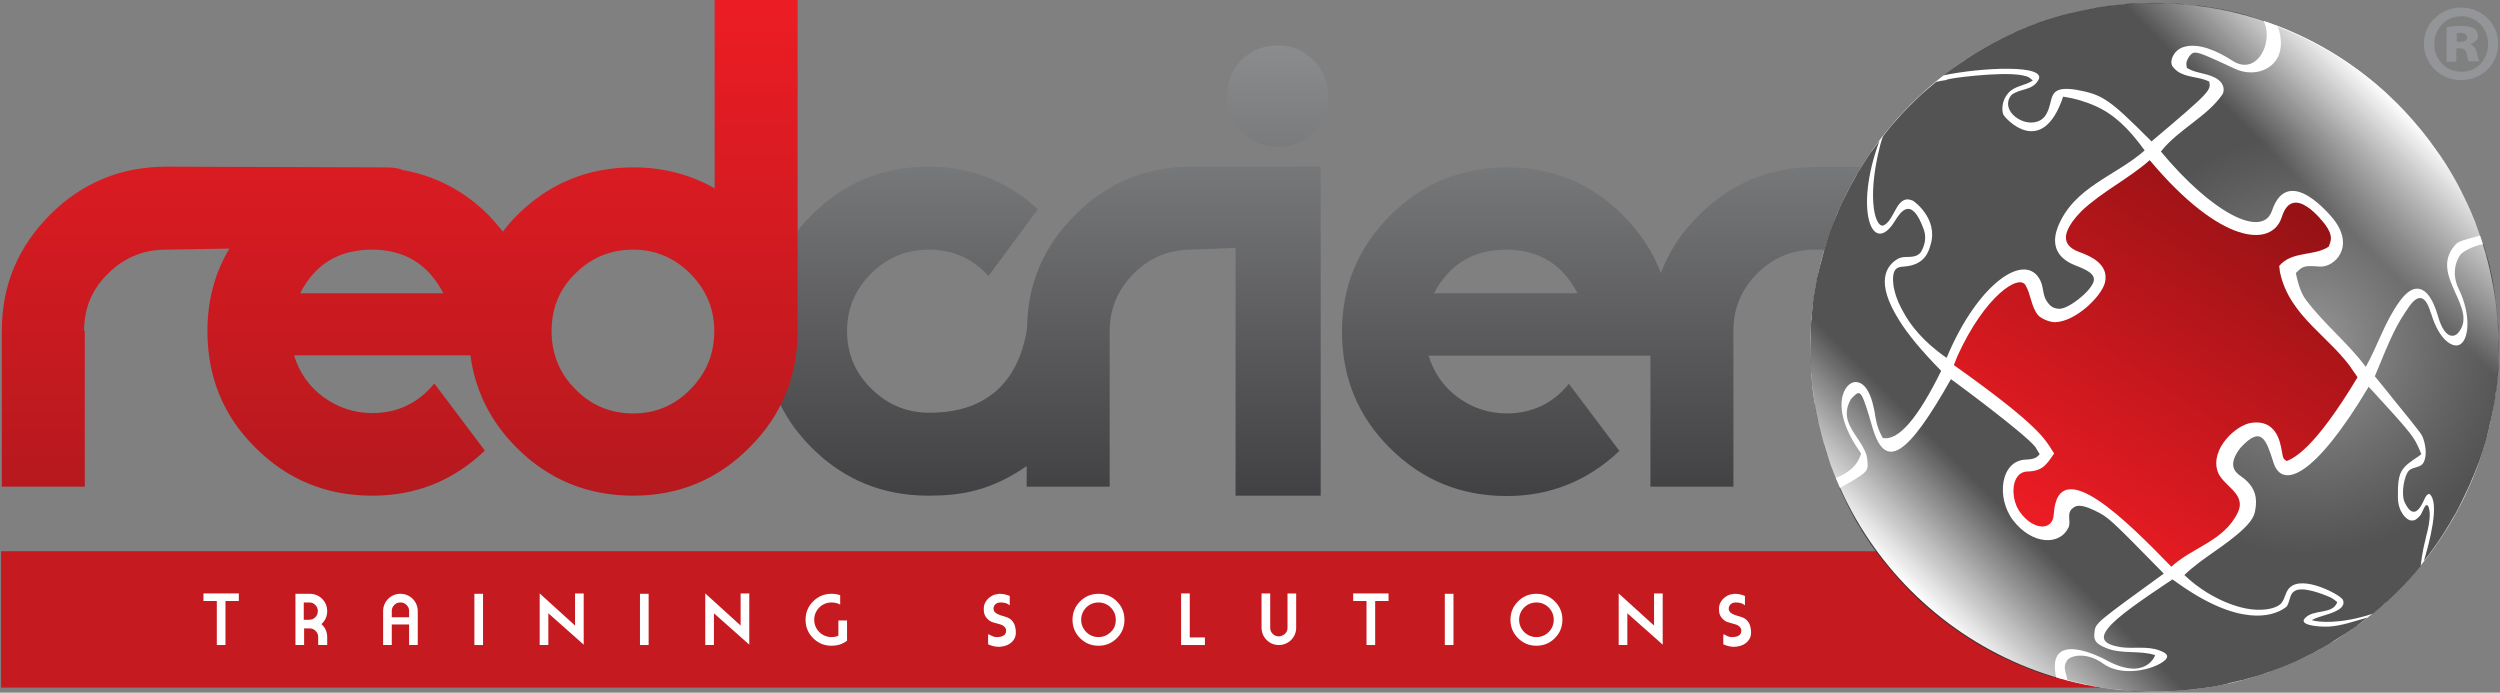
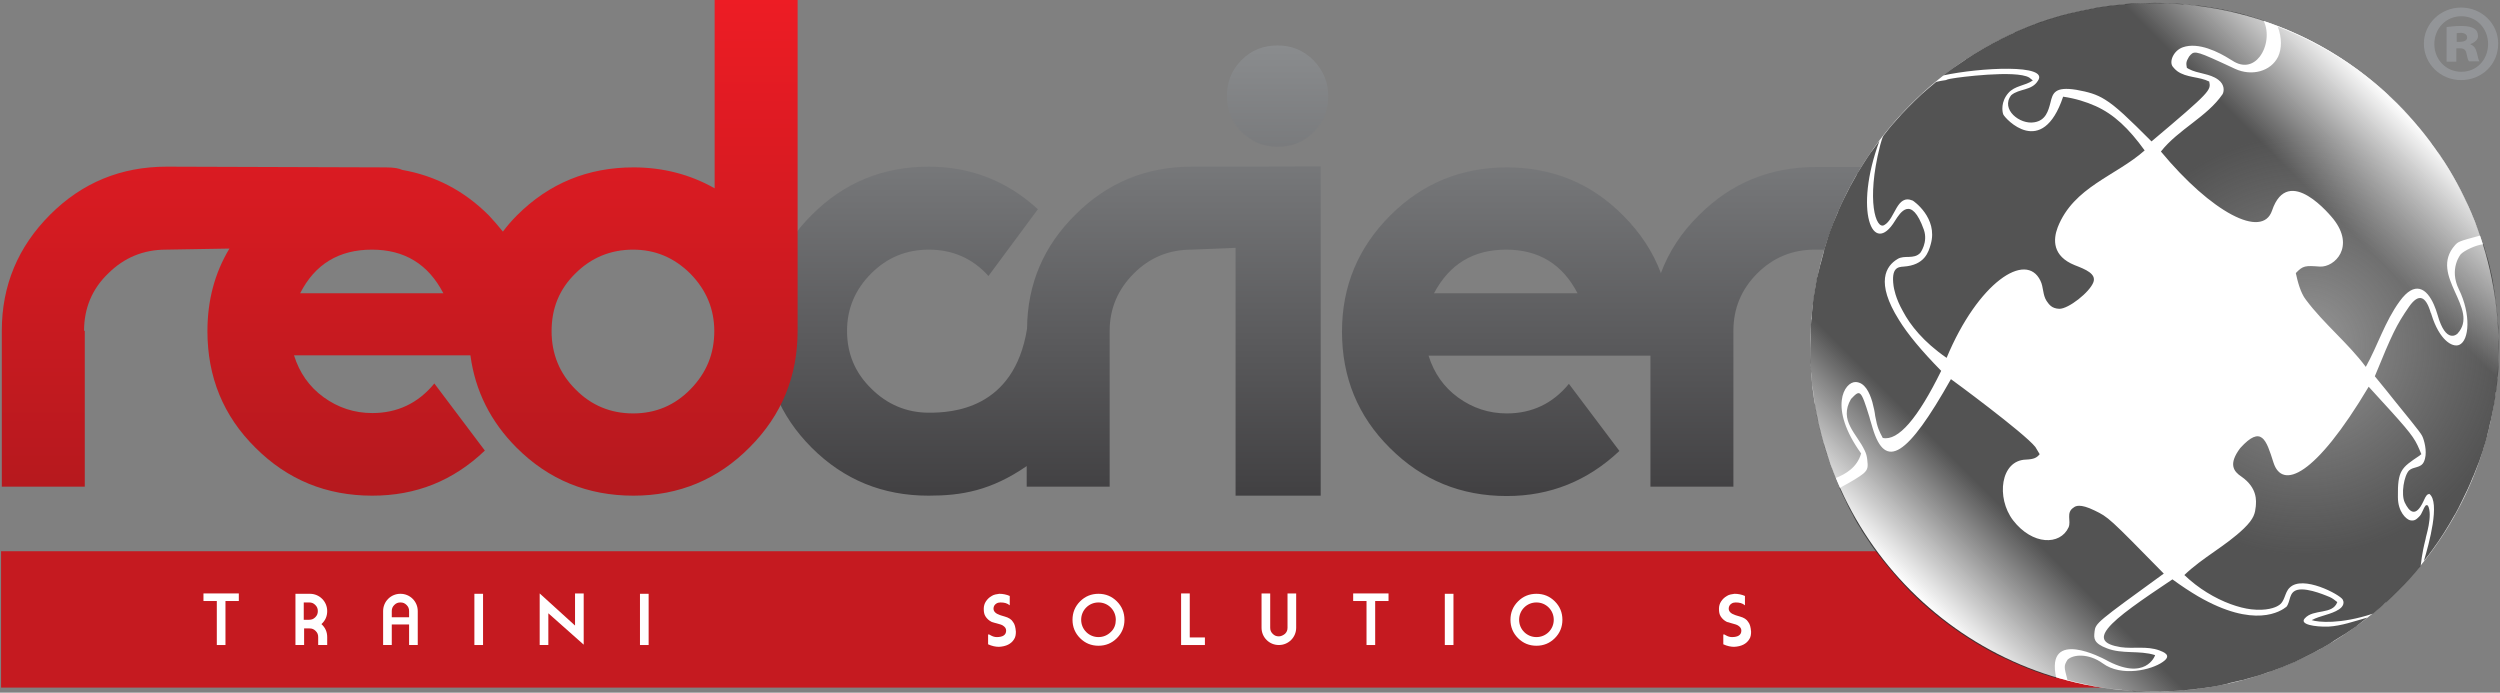
<svg xmlns="http://www.w3.org/2000/svg" width="693px" height="192px" viewBox="0 0 693 192" version="1.1">
  <rect x="0" y="0" width="693" height="192" fill="#808080" stroke="none" />
  <title>Redcrier-Logo</title>
  <desc>Created with Sketch.</desc>
  <defs>
    <linearGradient x1="50.012%" y1="99.929%" x2="50.012%" y2="0.038%" id="linearGradient-1">
      <stop stop-color="#414042" offset="0%" />
      <stop stop-color="#8A8C8E" offset="100%" />
    </linearGradient>
    <linearGradient x1="49.931%" y1="100.008%" x2="49.931%" y2="-0.02%" id="linearGradient-2">
      <stop stop-color="#B5191E" offset="0%" />
      <stop stop-color="#ED1C24" offset="100%" />
    </linearGradient>
    <linearGradient x1="79.48%" y1="6.179%" x2="23.355%" y2="91.99%" id="linearGradient-3">
      <stop stop-color="#941215" offset="0%" />
      <stop stop-color="#ED1C24" offset="100%" />
    </linearGradient>
    <radialGradient cx="71.872%" cy="49.721%" fx="71.872%" fy="49.721%" r="30.558%" id="radialGradient-4">
      <stop stop-color="#999999" offset="0%" />
      <stop stop-color="#333333" stop-opacity="0.844" offset="100%" />
    </radialGradient>
    <linearGradient x1="14.628%" y1="85.336%" x2="85.326%" y2="14.639%" id="linearGradient-5">
      <stop stop-color="#FFFFFF" offset="0%" />
      <stop stop-color="#FFFFFF" stop-opacity="0" offset="18%" />
      <stop stop-color="#FFFFFF" stop-opacity="0" offset="82%" />
      <stop stop-color="#FFFFFF" offset="100%" />
    </linearGradient>
  </defs>
  <g id="Page-1" stroke="none" stroke-width="1" fill="none" fill-rule="evenodd">
    <g id="Artboard" fill-rule="nonzero">
      <g id="Redcrier-Logo">
        <rect id="Rectangle-path" fill="#C51A20" x="0.3" y="152.8" width="599.5" height="37.8" />
        <g id="Group" transform="translate(56, 164)" fill="#FFFFFF">
          <polygon id="Shape" points="6.5 14.8 4.1 14.8 4.1 2.6 0.4 2.6 0.4 0.5 10.2 0.5 10.2 2.6 6.5 2.6 6.5 14.8" />
          <path d="M34.6,14.8 L32.2,14.8 L32.2,12.6 C32.2,11.9 32,11.4 31.5,10.9 C31,10.4 30.5,10.2 29.8,10.2 L28.3,10.2 L28.3,14.8 L25.9,14.8 L25.9,0.6 L29.9,0.6 C31.2,0.6 32.4,1.1 33.3,2 C34.2,2.9 34.7,4.1 34.7,5.4 C34.7,6.8 34.2,8 33.1,9 C34.2,10 34.7,11.2 34.7,12.6 L34.7,14.8 L34.6,14.8 Z M28.2,3 L28.2,7.8 L29.7,7.8 C30.4,7.8 30.9,7.6 31.4,7.1 C31.9,6.6 32.1,6.1 32.1,5.4 C32.1,4.7 31.9,4.2 31.4,3.7 C30.9,3.2 30.4,3 29.7,3 L28.2,3 L28.2,3 Z" id="Shape" />
          <path d="M57.4,9.1 L52.6,9.1 L52.6,14.8 L50.2,14.8 L50.2,5.4 C50.2,4.1 50.7,2.9 51.6,2 C52.5,1.1 53.7,0.6 55,0.6 C56.3,0.6 57.5,1.1 58.4,2 C59.3,2.9 59.8,4.1 59.8,5.4 L59.8,14.8 L57.4,14.8 L57.4,9.1 Z M52.6,7.1 L57.4,7.1 L57.4,5.4 C57.4,4.7 57.2,4.2 56.7,3.7 C56.2,3.2 55.7,3 55,3 C54.3,3 53.8,3.2 53.3,3.7 C52.8,4.2 52.6,4.7 52.6,5.4 L52.6,7.1 L52.6,7.1 Z" id="Shape" />
          <polygon id="Shape" points="75.5 0.6 77.9 0.6 77.9 14.8 75.5 14.8" />
          <polygon id="Shape" points="96 6 96 14.8 93.6 14.8 93.6 0.5 103.4 9.4 103.4 0.5 105.8 0.5 105.8 14.7" />
          <polygon id="Shape" points="121.4 0.6 123.8 0.6 123.8 14.8 121.4 14.8" />
-           <polygon id="Shape" points="141.9 6 141.9 14.8 139.5 14.8 139.5 0.5 149.3 9.4 149.3 0.5 151.7 0.5 151.7 14.7" />
-           <path d="M178.8,13.6 C177.5,14.6 176.1,15 174.5,15 C172.5,15 170.8,14.3 169.4,12.9 C168,11.5 167.3,9.8 167.3,7.8 C167.3,5.8 168,4.1 169.4,2.7 C170.8,1.3 172.5,0.6 174.5,0.6 C175.3,0.6 176.1,0.7 176.9,1 L176.9,3.6 C176.2,3.2 175.4,3 174.5,3 C173.2,3 172,3.5 171.1,4.4 C170.2,5.3 169.7,6.5 169.7,7.8 C169.7,9.1 170.2,10.3 171.1,11.2 C172,12.1 173.2,12.6 174.5,12.6 C175.2,12.6 175.8,12.5 176.4,12.2 L176.4,8 L178.8,8 L178.8,13.6 L178.8,13.6 Z" id="Shape" />
          <path d="M218.6,12.1 C219.1,12.4 219.7,12.6 220.3,12.6 C222,12.6 222.9,12 222.9,10.8 L222.9,10.8 C222.9,10.2 222.6,9.8 222,9.4 C221.7,9.2 221.1,9 220.3,8.8 C219.9,8.7 219.5,8.6 218.9,8.4 C218.1,8 217.6,7.5 217.2,6.9 C216.8,6.3 216.7,5.6 216.7,4.8 L216.7,4.7 C216.7,4 216.9,3.3 217.3,2.7 C217.7,2.1 218.2,1.6 218.9,1.2 C219.5,0.8 220.3,0.7 221,0.6 C222,0.6 223,0.8 223.9,1.2 L223.9,3.8 C223.2,3.2 222.4,3 221.3,3 C220.9,3 220.5,3.1 220.2,3.3 C219.7,3.6 219.4,4.1 219.4,4.7 C219.4,5.5 220,6.1 221.2,6.5 C221.4,6.6 221.9,6.7 222.5,6.9 C223.6,7.2 224.4,7.7 224.8,8.4 C225.3,9 225.5,9.9 225.6,11.1 C225.6,11.9 225.5,12.6 225.1,13.2 C224.3,14.5 222.9,15.2 220.9,15.3 C220,15.3 219,15.1 217.9,14.6 L217.9,11.9 C218.1,11.8 218.3,11.9 218.6,12.1 Z" id="Shape" />
          <path d="M248.5,15 C246.5,15 244.8,14.3 243.4,12.9 C242,11.5 241.3,9.8 241.3,7.8 C241.3,5.8 242,4.1 243.4,2.7 C244.8,1.3 246.5,0.6 248.5,0.6 C250.5,0.6 252.2,1.3 253.6,2.7 C255,4.1 255.7,5.8 255.7,7.8 C255.7,9.8 255,11.5 253.6,12.9 C252.2,14.3 250.5,15 248.5,15 Z M253.3,7.8 C253.3,6.5 252.8,5.3 251.9,4.4 C251,3.5 249.8,3 248.5,3 C247.2,3 246,3.5 245.1,4.4 C244.2,5.3 243.7,6.5 243.7,7.8 C243.7,9.1 244.2,10.3 245.1,11.2 C246,12.1 247.2,12.6 248.5,12.6 C249.8,12.6 251,12.1 251.9,11.2 C252.9,10.3 253.3,9.1 253.3,7.8 Z" id="Shape" />
          <polygon id="Shape" points="271.4 0.5 273.8 0.5 273.8 12.7 278 12.7 278 14.8 271.4 14.8 271.4 0.5" />
          <path d="M300.2,11.7 C300.7,11.2 300.9,10.7 300.9,10 L300.9,0.5 L303.3,0.5 L303.3,10 C303.3,11.3 302.8,12.5 301.9,13.4 C301,14.3 299.8,14.8 298.5,14.8 C297.2,14.8 296,14.3 295.1,13.4 C294.2,12.5 293.7,11.3 293.7,10 L293.7,0.5 L296.1,0.5 L296.1,10 C296.1,10.7 296.3,11.2 296.8,11.7 C297.3,12.2 297.8,12.4 298.5,12.4 C299.1,12.4 299.7,12.1 300.2,11.7 Z" id="Shape" />
          <polygon id="Shape" points="325.2 14.8 322.8 14.8 322.8 2.6 319.1 2.6 319.1 0.5 328.9 0.5 328.9 2.6 325.2 2.6 325.2 14.8" />
          <polygon id="Shape" points="344.5 0.6 346.9 0.6 346.9 14.8 344.5 14.8" />
          <path d="M369.9,15 C367.9,15 366.2,14.3 364.8,12.9 C363.4,11.5 362.7,9.8 362.7,7.8 C362.7,5.8 363.4,4.1 364.8,2.7 C366.2,1.3 367.9,0.6 369.9,0.6 C371.9,0.6 373.6,1.3 375,2.7 C376.4,4.1 377.1,5.8 377.1,7.8 C377.1,9.8 376.4,11.5 375,12.9 C373.6,14.3 371.9,15 369.9,15 Z M374.7,7.8 C374.7,6.5 374.2,5.3 373.3,4.4 C372.4,3.5 371.2,3 369.9,3 C368.6,3 367.4,3.5 366.5,4.4 C365.6,5.3 365.1,6.5 365.1,7.8 C365.1,9.1 365.6,10.3 366.5,11.2 C367.4,12.1 368.6,12.6 369.9,12.6 C371.2,12.6 372.4,12.1 373.3,11.2 C374.2,10.3 374.7,9.1 374.7,7.8 Z" id="Shape" />
-           <polygon id="Shape" points="395.1 6 395.1 14.8 392.7 14.8 392.7 0.5 402.5 9.4 402.5 0.5 404.9 0.5 404.9 14.7" />
          <path d="M422.4,12.1 C422.9,12.4 423.5,12.6 424.1,12.6 C425.8,12.6 426.7,12 426.7,10.8 L426.7,10.8 C426.7,10.2 426.4,9.8 425.8,9.4 C425.5,9.2 424.9,9 424.1,8.8 C423.7,8.7 423.3,8.6 422.7,8.4 C421.9,8 421.4,7.5 421,6.9 C420.6,6.3 420.5,5.6 420.5,4.8 L420.5,4.7 C420.5,4 420.7,3.3 421.1,2.7 C421.5,2.1 422,1.6 422.7,1.2 C423.3,0.8 424.1,0.7 424.8,0.6 C425.8,0.6 426.8,0.8 427.7,1.2 L427.7,3.8 C427,3.2 426.2,3 425.1,3 C424.7,3 424.3,3.1 424,3.3 C423.5,3.6 423.2,4.1 423.2,4.7 C423.2,5.5 423.8,6.1 425,6.5 C425.2,6.6 425.7,6.7 426.3,6.9 C427.4,7.2 428.2,7.7 428.6,8.4 C429.1,9 429.3,9.9 429.4,11.1 C429.4,11.9 429.3,12.6 428.9,13.2 C428.1,14.5 426.7,15.2 424.7,15.3 C423.8,15.3 422.8,15.1 421.7,14.6 L421.7,11.9 C421.9,11.8 422.1,11.9 422.4,12.1 Z" id="Shape" />
        </g>
        <path d="M366.1,46.1 L366.1,46.7 L366.1,137.4 L342.5,137.4 L342.5,68.7 L330.3,69.2 C324,69.2 318.7,71.4 314.3,75.8 C309.9,80.2 307.6,85.5 307.6,91.7 L307.6,134.9 L284.6,134.9 L284.6,129.2 C274.7,136 266.6,137.4 257.4,137.4 C244.7,137.4 233.9,133 225,124.1 C216.1,115.2 211.7,104.4 211.7,91.7 C211.7,79.1 216.2,68.3 225.1,59.5 C234,50.6 244.8,46.2 257.4,46.2 C269,46.2 279.1,50.1 287.7,58 L274,76.5 C269.6,71.6 264,69.2 257.5,69.2 C251.2,69.2 245.9,71.4 241.5,75.8 C237.1,80.2 234.8,85.5 234.8,91.7 C234.8,98 237,103.3 241.5,107.7 C245.9,112.1 251.3,114.4 257.5,114.4 C263.7,114.4 281.1,113.6 284.7,91.1 C284.8,78.7 289.3,68.2 298.1,59.5 C307,50.6 317.8,46.2 330.4,46.2 L346,46.2 L366.1,46.1 Z M521.3,46.2 L521.3,69.2 L503.1,69.2 C496.8,69.2 491.5,71.4 487.1,75.8 C482.7,80.2 480.5,85.5 480.5,91.7 L480.5,134.9 L457.5,134.9 L457.5,98.6 L396,98.6 C397.5,103.4 400.2,107.3 404.2,110.2 C408.2,113.1 412.7,114.6 417.7,114.6 C424.6,114.6 430.4,111.9 434.9,106.4 L448.9,125 C440.1,133.3 429.7,137.5 417.7,137.5 C405,137.5 394.2,133.1 385.3,124.2 C376.4,115.4 372,104.6 372,91.9 C372,79.3 376.5,68.6 385.4,59.7 C394.3,50.8 405.1,46.4 417.7,46.4 C430.3,46.4 441.1,50.8 449.9,59.7 C454.7,64.5 458.2,69.8 460.4,75.7 C462.6,69.8 466.1,64.4 471,59.6 C479.9,50.7 490.7,46.3 503.3,46.3 L521.3,46.3 L521.3,46.2 Z M437.3,81.3 C433.1,73.2 426.5,69.2 417.5,69.2 C408.4,69.2 401.8,73.2 397.5,81.3 L437.3,81.3 Z M354.2,12.6 C350.2,12.6 346.9,13.9 344.2,16.6 C341.5,19.3 340.1,22.6 340.1,26.6 C340.1,30.6 341.5,33.9 344.2,36.6 C346.9,39.3 350.3,40.7 354.2,40.7 C358.2,40.7 361.5,39.3 364.2,36.6 C366.9,33.9 368.2,30.5 368.2,26.6 C368.2,22.8 366.8,19.5 364.1,16.7 C361.4,14 358.1,12.6 354.2,12.6 Z" id="Shape" fill="url(#linearGradient-1)" />
        <path d="M23.3,91.7 C23.3,85.5 25.5,80.1 30,75.8 C34.4,71.4 39.8,69.2 46,69.2 L63.6,68.9 C59.5,75.7 57.5,83.3 57.5,91.8 C57.5,104.5 61.9,115.3 70.8,124.1 C79.7,133 90.5,137.4 103.2,137.4 C115.3,137.4 125.6,133.3 134.4,124.9 L120.4,106.3 C115.9,111.8 110.1,114.5 103.2,114.5 C98.2,114.5 93.7,113 89.7,110.1 C85.7,107.2 83,103.3 81.5,98.5 L130.4,98.5 C131.7,108.3 136,116.9 143.2,124.1 C152.1,133 162.9,137.4 175.6,137.4 C188.2,137.4 199,132.9 207.8,124 C216.7,115.1 221.1,104.3 221.1,91.7 L221.1,0 L198.1,0 L198.1,52.2 C191.2,48.3 183.7,46.4 175.6,46.4 C163,46.4 152.2,50.8 143.3,59.7 C141.9,61.1 140.6,62.6 139.4,64.2 C138.2,62.7 136.9,61.2 135.5,59.7 C128.6,52.8 120.6,48.7 111.5,47.1 C110.7,46.7 109.3,46.4 106.9,46.4 C103.3,46.4 46.2,46.2 46.2,46.2 C33.6,46.2 22.8,50.6 13.9,59.5 C5,68.4 0.5,79.1 0.5,91.7 L0.5,134.9 L23.5,134.9 L23.5,91.7 L23.3,91.7 Z M159.5,75.8 C163.9,71.4 169.3,69.2 175.5,69.2 C181.6,69.2 186.9,71.4 191.4,75.9 C195.8,80.4 198,85.7 198,91.8 C198,98.1 195.8,103.4 191.4,107.9 C187,112.4 181.7,114.6 175.5,114.6 C169.3,114.6 163.9,112.4 159.5,107.9 C155.1,103.5 152.9,98.1 152.9,91.8 C152.9,85.5 155,80.2 159.5,75.8 Z M103.1,69.2 C112.1,69.2 118.7,73.2 122.9,81.3 L83.2,81.3 C87.3,73.2 94,69.2 103.1,69.2 Z" id="Shape" fill="url(#linearGradient-2)" />
        <circle id="Oval" fill="#FFFFFF" cx="597.2" cy="96.3" r="95.4" />
-         <path d="M632,75.4 L631.8,73.7 C635.4,69.5 641.3,71.1 645.5,68.4 C645.5,68.4 645.5,68.4 645.5,68.4 C646.2,66.7 646.8,65.3 644.5,62.2 C644.1,61.7 635.6,50.3 632.5,60.2 C629.8,68.7 615.6,67.9 595.9,44.4 C590,49.6 582.7,53.1 577,58.5 C568.8,66.9 574.4,69.1 576.5,69.9 C579.2,70.9 584.7,73.1 583.5,78.3 C582.6,82.1 575.4,89.1 569.8,89.3 C568.4,89.4 565.8,88.4 564.9,87.3 C563,84.9 563,81.7 561.5,79.1 C559.7,75.8 550.2,82 542.6,98.7 C542.3,99.5 541.9,100.4 541.6,101.2 C563.3,116.6 566.2,120.9 568,123.5 L569.4,125.7 C567.3,128.8 566.2,130.6 562,130.7 C557.5,130.8 557.2,137.8 559.7,141.6 C563.2,146.9 569,147.5 569.3,142.6 C570.4,124.9 590.1,145 601.9,157.1 C601.9,157.1 601.9,157.1 601.9,157.1 C607.7,151.7 616.5,150 620.3,142.1 C622.9,136.7 616,134.7 614.7,130.6 C612.7,124.4 619.8,117.8 624.1,117.2 C631.1,116.2 632.1,122.8 632.5,124.9 C632.9,127.2 632.9,127.2 633.9,127.8 C636,126.9 641.6,124.4 653.5,104.6 C653.2,104.1 652.9,103.6 652.5,103.1 C646.4,93.6 634.6,87.9 632,75.4 Z" id="Shape" fill="url(#linearGradient-3)" />
        <path d="M538.7,20.9 C540.7,19.3 542.8,17.9 544.9,16.5 C544.9,16.5 545,16.5 545,16.4 C548.2,14.3 551.5,12.4 554.9,10.7 C555,10.7 555,10.6 555.1,10.6 C556.2,10.1 557.3,9.5 558.5,9 C558.5,9 558.6,9 558.6,8.9 C560.9,7.9 563.2,7 565.6,6.1 C565.7,6.1 565.8,6 566,6 C567.1,5.6 568.3,5.2 569.4,4.9 C569.5,4.9 569.6,4.8 569.7,4.8 C572,4.1 574.4,3.5 576.8,3 C577,3 577.1,2.9 577.3,2.9 C578.5,2.7 579.6,2.4 580.8,2.2 C581,2.2 581.2,2.1 581.3,2.1 C583.7,1.7 586.1,1.4 588.6,1.2 C588.8,1.2 589,1.2 589.2,1.1 C590.4,1 591.6,0.9 592.7,0.9 C592.9,0.9 593.1,0.9 593.4,0.9 C594.6,0.9 595.9,0.8 597.1,0.8 C597.1,0.8 597.1,0.8 597.1,0.8 C598.3,0.8 599.5,0.8 600.7,0.9 C600.9,0.9 601.2,0.9 601.4,0.9 C602.6,1 603.7,1 604.8,1.1 C605,1.1 605.2,1.1 605.4,1.2 C606.5,1.3 607.6,1.4 608.6,1.5 C608.7,1.5 608.8,1.5 609,1.5 C610.1,1.6 611.3,1.8 612.4,2 C612.6,2 612.8,2.1 613.1,2.1 C614.2,2.3 615.4,2.5 616.5,2.7 C616.6,2.7 616.7,2.8 616.8,2.8 C617.9,3 618.9,3.3 620,3.5 C620.2,3.5 620.4,3.6 620.5,3.6 C621.6,3.9 622.7,4.2 623.7,4.5 C623.9,4.6 624.1,4.6 624.3,4.7 C625.4,5 626.5,5.4 627.5,5.7 C627.5,5.7 627.5,5.7 627.5,5.7 L627.5,5.8 C629,8.9 628.4,13.1 626.4,15.7 C624.7,17.9 622,18.9 618.8,16.8 C618.6,16.7 618.5,16.6 618.3,16.5 C615,14.4 609.4,11.6 605.1,13.1 C602.5,14 601.2,17.1 602.3,18.5 C602.7,19 603.1,19.4 603.5,19.7 C606.1,21.6 609.6,21.2 612.4,22.6 C612.9,25 612.9,25.3 596.4,39.2 C590,32.8 586.6,29.5 583.5,27.6 C581.1,26.1 578.9,25.5 575.6,24.9 C569.5,23.9 569,25.9 568.4,28.4 C567.8,30.7 567.1,33.4 563.9,33.9 C559.9,34.6 554.5,30.3 557.5,26.4 L557.5,26.4 L557.5,26.4 C557.5,26.4 557.5,26.4 557.5,26.4 L557.5,26.4 L557.5,26.4 C557.5,26.4 557.5,26.4 557.5,26.4 L557.5,26.4 C557.5,26.4 557.5,26.4 557.5,26.4 C559.7,24.5 563.2,25.2 564.9,22.4 C568.2,17.7 548.9,18.7 538.7,20.9 Z M638.9,171.4 C641.3,168.7 646.6,170.5 647.9,166.9 C647.3,166.4 646.5,165.8 645.8,165.5 C645.7,165.5 639.9,162.8 636.9,163.5 C634.4,164.1 635,166.7 633.8,168.2 L633.8,168.2 C633.8,168.2 633.8,168.2 633.8,168.2 L633.8,168.2 C633.8,168.2 633.8,168.2 633.8,168.2 L633.8,168.2 C633.8,168.2 633.8,168.2 633.8,168.2 L633.8,168.2 C633.8,168.2 633.8,168.2 633.8,168.2 C632.3,169.4 625,174.4 609.3,165.3 C607.1,164 604.8,162.5 602.2,160.6 C593.7,166.3 586.9,170.9 584.3,174.2 C582.2,176.9 582.9,178.6 587.9,179.4 C591.4,179.9 595.1,179 598.6,180.3 C599.6,180.7 602.3,181.6 599.5,183.5 C596.4,185.7 588.1,187.7 582.9,183.9 C578.9,181 574.6,181.4 573.1,182.9 C572.1,184.6 572.1,184.7 573.1,188.5 C573.1,188.5 573.1,188.5 573.2,188.5 C574.1,188.7 575,189 575.9,189.2 C576.1,189.2 576.2,189.3 576.4,189.3 C577.1,189.5 577.9,189.6 578.6,189.8 C578.9,189.9 579.1,189.9 579.4,190 C580.1,190.1 580.8,190.2 581.4,190.4 C581.7,190.4 581.9,190.5 582.2,190.5 C583,190.6 583.9,190.8 584.7,190.9 C584.8,190.9 584.9,190.9 584.9,190.9 C585.8,191 586.8,191.1 587.7,191.2 C587.9,191.2 588.2,191.2 588.4,191.3 C589.1,191.4 589.8,191.4 590.5,191.5 C590.8,191.5 591.1,191.5 591.4,191.6 C592.1,191.6 592.7,191.7 593.4,191.7 C593.7,191.7 594,191.7 594.3,191.7 C595.2,191.7 596.2,191.7 597.1,191.7 L597.1,191.7 C598.4,191.7 599.6,191.7 600.9,191.6 C601.1,191.6 601.3,191.6 601.5,191.6 C602.7,191.5 603.9,191.5 605.1,191.4 C605.3,191.4 605.6,191.4 605.8,191.3 C607,191.2 608.2,191.1 609.4,190.9 C609.5,190.9 609.6,190.9 609.7,190.9 C610.8,190.7 612,190.6 613.1,190.4 C613.3,190.4 613.5,190.3 613.7,190.3 C614.9,190.1 616,189.9 617.1,189.6 C617.3,189.6 617.6,189.5 617.8,189.4 C618.9,189.1 620.1,188.9 621.2,188.6 C621.4,188.6 621.5,188.5 621.7,188.5 C622.8,188.2 623.8,187.9 624.9,187.6 C625,187.6 625.2,187.5 625.3,187.5 C626.4,187.2 627.5,186.8 628.6,186.4 C628.8,186.3 629,186.2 629.3,186.2 C630.4,185.8 631.4,185.4 632.5,185 C632.7,184.9 632.9,184.9 633,184.8 C634,184.4 635.1,183.9 636.1,183.5 C636.2,183.5 636.3,183.4 636.3,183.4 C637.4,182.9 638.4,182.4 639.4,181.9 C639.6,181.8 639.8,181.7 640,181.6 C641,181.1 642,180.6 643,180 C643.2,179.9 643.4,179.8 643.6,179.7 C644.6,179.1 645.6,178.6 646.6,177.9 C646.6,177.9 646.7,177.9 646.7,177.8 C647.7,177.2 648.6,176.6 649.6,176 C649.8,175.9 649.9,175.8 650.1,175.7 C651,175.1 652,174.4 652.9,173.8 C653.1,173.7 653.3,173.5 653.4,173.4 C654.3,172.7 655.2,172 656.1,171.3 C656.1,171.3 656.1,171.3 656.2,171.2 C652.6,172.2 649.1,173.5 645.4,173.7 C641.7,173.8 637.3,173.1 638.9,171.4 Z M673,140.1 C672.9,140.1 672.7,140.1 672.5,140 C671.6,141 671.5,142.4 670.5,143.3 C669.8,144 669.2,144.5 668,144.2 C667,143.9 664.7,141.9 664.7,137.8 C664.6,130.4 665.6,129.7 670.7,126.3 C670.8,126.2 671,126 671.2,125.9 C669.6,122 669.3,121.2 662.8,114 C661.2,112.2 659.1,110 656.6,107.2 C641.7,132.2 632.6,135.8 630.2,128.2 C628.2,121.9 626.9,117.7 621,124.2 C617.6,128.7 619.2,130.7 621.3,132.1 C625.9,135.3 625.4,139 625.3,140.4 C625.1,142.2 624.9,143.7 622,146.5 C616.9,151.4 610.6,154.5 605.5,159.4 C607.5,161.3 609.6,162.9 611.7,164.2 C616.2,167 620.7,168.5 624,168.9 C628.3,169.4 630.7,168.4 631.5,167.9 C633.5,166.8 633.2,164.3 634.7,162.9 C638.3,159.3 648.6,164.8 649.4,166.2 C650.1,167.5 649,168.5 648.4,168.9 C646.1,170.4 643.2,170.6 640.8,171.9 C642.6,172.5 648.7,173.1 657.8,170.1 C657.8,170.1 657.8,170.1 657.9,170 C659.1,169 660.2,168.1 661.3,167 C661.3,167 661.3,167 661.4,167 C663.7,164.9 665.9,162.7 668,160.4 C668,160.4 668,160.4 668,160.4 C669,159.3 670,158.1 671,156.9 C671,156.9 671,156.9 671,156.9 C671.2,155.9 671.2,154 672.4,149.3 C672.3,149.1 674.5,142.8 673,140.1 Z M583.5,182.8 C594.8,189.1 597.4,181.7 597.4,181.6 C593,180.2 588.3,181.4 584,179.7 C580.3,178.3 580.4,176.9 580.6,175.2 C580.6,175.2 580.6,175.1 580.6,175.1 C580.9,172.7 581.2,172.5 599.8,159 C584.5,143.4 584.5,143.4 580.6,141.5 C576.5,139.5 575.3,140.3 574.8,140.7 C572.6,142.1 574.2,144.4 573.4,146.2 C571.1,151.2 563.4,151.2 558,144.2 C553.3,138 554.5,127.6 561.6,127.4 C563.8,127.3 564.6,126.9 565.4,125.9 C565,125.3 564.6,124.5 564.2,123.9 C561.1,120 541,105.2 540.8,105.1 C528.7,126.6 522.6,130.4 519.1,118.7 C518.8,117.5 518.4,116.5 518.2,115.6 C515.8,107.8 515.6,108 513.1,110.6 C509.6,116.6 514.8,120.3 516.9,124.9 C517.3,125.7 517.5,126.5 517.6,127.4 C517.8,129.3 517.9,130.1 516.5,131.3 C515.4,132.2 513.4,133.4 509.9,135.3 C510.5,136.6 511.1,137.9 511.8,139.2 C511.8,139.2 511.8,139.2 511.8,139.3 C512.4,140.6 513.1,141.9 513.8,143.1 C513.8,143.1 513.8,143.2 513.8,143.2 C514.5,144.5 515.2,145.7 516,146.9 C516,146.9 516,146.9 516,147 C516.8,148.2 517.6,149.4 518.4,150.6 C518.4,150.7 518.5,150.7 518.5,150.8 C519.2,151.9 523.6,157.9 529.7,164.2 C533.1,167.6 536.8,170.7 540.6,173.5 C543.9,175.9 547.3,178.1 550.9,180.1 C550.9,180.1 550.9,180.1 550.9,180.1 C552.1,180.8 553.3,181.4 554.5,182 C554.5,182 554.6,182 554.6,182 C559.5,184.4 564.7,186.5 570,188 C570,188 570,188 570,188 C566.8,173.8 583.3,182.7 583.5,182.8 Z M631.5,15.7 C629.5,19.8 624.2,21.2 619.6,19.1 C618,18.4 616.7,17.7 615.5,17.2 C608.3,13.9 608.1,14.1 606.8,15.7 C605.9,17.2 606,17.6 606.2,18.8 C606.4,18.9 606.5,19 606.7,19.1 C609.3,20.5 612.5,20.3 614.9,22.1 C616.8,23.5 616.5,25.4 616.1,26.1 C611.8,32.4 603.9,35.8 599,42 C613,58.9 627.1,66.3 629.8,58.4 C634.3,45.1 646.3,60.1 646.8,60.7 C652.9,68.4 647.2,74.1 643.1,73.9 C639,73.6 638.4,73.6 636.4,75.7 C636.9,78 637.7,81.2 639.2,83.1 C644.2,89.8 650.8,95 655.8,101.7 C659.1,95.8 661.1,89.1 665.2,83.5 C669.4,77.7 672.7,79.9 674.7,84.5 C675.1,85.4 675.4,86.3 675.7,87.3 C678,95.5 681.1,92.6 681.2,92.5 C687.6,85.6 673.1,76.4 680.5,68 C681.4,67 681.5,66.9 687.5,65.3 C687.5,65.3 687.5,65.3 687.5,65.3 C687.2,64.5 686.9,63.7 686.6,62.9 C686.6,62.8 686.5,62.7 686.5,62.7 C686.2,62 685.9,61.3 685.6,60.5 C685.6,60.4 685.5,60.3 685.5,60.2 C685.2,59.5 684.9,58.8 684.6,58.1 C684.6,58 684.5,58 684.5,57.9 C684.2,57.1 683.8,56.4 683.5,55.6 C683.5,55.6 683.5,55.6 683.5,55.6 C682,52.5 680.3,49.4 678.5,46.5 C678.5,46.5 678.5,46.5 678.5,46.5 C678.1,45.8 677.6,45.1 677.2,44.4 C677.2,44.3 677.1,44.3 677.1,44.2 C676.7,43.5 676.2,42.9 675.8,42.2 C675.8,42.1 675.7,42.1 675.7,42 C675.2,41.3 674.8,40.7 674.3,40 C674.3,40 674.3,39.9 674.2,39.9 C671.6,36.4 668.9,33.1 665.9,30.1 C665.9,30.1 665.9,30.1 665.9,30.1 C665.3,29.5 664.7,28.9 664.1,28.3 C664.1,28.3 664,28.3 664,28.2 C663.4,27.6 662.8,27 662.2,26.5 C662.2,26.5 662.2,26.5 662.1,26.5 C653.2,18.3 642.8,11.8 631.4,7.4 C632.6,10.6 632.5,13.5 631.5,15.7 Z M521.2,40.2 C521.2,40.3 521.1,40.5 521.1,40.6 C517.3,55.7 520,63.7 522.3,62.4 C525.4,60.7 525.7,53.7 530.2,55.6 C530.3,55.6 537.3,60.4 535.2,67.7 C534.6,69.9 533.5,73.5 527.7,73.9 C526.1,74 524.2,74.2 524.9,79.3 C525,79.9 525.4,82.6 527.5,86.3 C529.5,90.1 533.2,94.8 539.6,99.2 C548.3,78.3 561.6,69.5 565.6,77.8 C566.5,79.6 566.2,81.7 567.3,83.4 C568,84.4 568.7,85.5 570.8,85.6 C573.3,85.7 579.3,81 580.3,78.2 C581.1,75.9 578.2,74.7 575.1,73.5 C568.9,71 569.1,66.4 570.4,63 C574.8,51.8 586.5,48.8 594.5,41.7 C590.1,35.6 586,31.7 580.9,29.4 C578.2,28.2 575.3,27.3 571.9,26.8 C566.1,44.1 555.8,32.9 555.3,31.7 C555,30.9 554.6,28.2 556.7,25.8 C558.5,23.7 561.4,23.8 563.5,22.3 C563.2,22.1 562.8,21.7 562.5,21.5 C558.8,19.3 542.4,21.5 541.5,21.7 C540.9,21.8 540,21.9 539.4,22.2 L539.4,22.2 C538.5,22.3 537.6,22.5 536.7,22.7 C535.3,23.8 534,25 532.7,26.1 C532.7,26.1 532.7,26.1 532.7,26.1 C531.4,27.3 530.2,28.5 529,29.7 C529,29.7 528.9,29.8 528.9,29.8 C527.7,31 526.5,32.3 525.4,33.6 C525.4,33.6 525.4,33.6 525.4,33.6 C524.2,34.9 523.1,36.3 522.1,37.6 C521.7,38.3 521.5,39.2 521.2,40.2 Z M674.2,152.5 C676.5,149.4 678.5,146.2 680.4,142.8 C680.5,142.7 680.5,142.6 680.6,142.5 C681.2,141.4 681.8,140.3 682.3,139.2 C682.3,139.1 682.4,139.1 682.4,139 C683.5,136.8 684.6,134.5 685.5,132.2 C685.6,132.1 685.6,131.9 685.7,131.8 C686.1,130.7 686.6,129.6 687,128.5 C687.1,128.3 687.1,128.2 687.2,128 C687.6,126.9 688,125.7 688.4,124.5 C688.4,124.5 688.4,124.4 688.4,124.4 C688.8,123.3 689.1,122.1 689.4,121 C689.4,120.8 689.5,120.7 689.5,120.5 C689.8,119.4 690.1,118.2 690.3,117.1 C690.4,116.9 690.4,116.6 690.5,116.4 C690.7,115.3 691,114.1 691.2,112.9 C691.2,112.7 691.3,112.5 691.3,112.4 C691.5,111.3 691.7,110.2 691.8,109 C691.8,108.9 691.8,108.7 691.9,108.6 C692.1,107.4 692.2,106.2 692.3,105.1 C692.3,104.8 692.3,104.6 692.4,104.3 C692.5,103.1 692.6,102 692.6,100.8 C692.6,100.6 692.6,100.3 692.6,100.1 C692.6,98.9 692.7,97.7 692.7,96.5 C692.7,96.5 692.7,96.4 692.7,96.4 C692.7,96.3 692.7,96.3 692.7,96.2 C692.7,95.2 692.7,94.1 692.6,93.1 C692.6,92.8 692.6,92.5 692.6,92.2 C692.6,91.1 692.5,90.1 692.4,89 C692.4,88.9 692.4,88.9 692.4,88.8 C692.3,87.8 692.2,86.8 692.1,85.7 C692.1,85.4 692,85.2 692,84.9 C691.9,83.8 691.7,82.8 691.6,81.7 C691.6,81.7 691.6,81.6 691.6,81.6 C691.4,80.6 691.3,79.5 691.1,78.5 C691.1,78.3 691,78 691,77.8 C690.8,76.7 690.6,75.7 690.3,74.6 C690.3,74.6 690.3,74.6 690.3,74.5 C690.1,73.5 689.8,72.4 689.5,71.4 C689.4,71.2 689.4,71 689.3,70.8 C689,69.8 688.7,68.7 688.4,67.7 C688.4,67.7 688.4,67.7 688.4,67.7 C686.3,67.9 683,69.5 682.1,70.5 C682.1,70.5 678.8,74.5 681.6,80.2 C685,87.1 684.5,94.4 681.7,95.6 C679.8,96.4 676.2,94.3 674,87.2 C674,87 673.9,86.9 673.8,86.7 C672.4,81.9 670.4,81.3 667.8,85 C664.2,90.2 663.1,92.6 658.3,104.3 C660.7,107.2 662.6,109.6 664.2,111.6 C671.2,120.2 671.3,120.4 671.7,121.5 C672.2,122.9 672.9,125.9 671.9,128 C671.1,129.8 669,129.3 667.8,130.4 C666.4,131.8 665.5,137 666.6,139.3 C667.8,141.8 669.6,143.7 671.8,138.9 C672.6,137.1 672.8,137.1 673.4,136.9 C676.5,139.2 673.3,150.8 671.9,155.5 C671.9,155.5 671.9,155.5 671.9,155.5 C672.7,154.5 673.5,153.5 674.2,152.5 C674.2,152.6 674.2,152.5 674.2,152.5 Z M515.9,125.7 C506.7,112.9 511.3,105.8 514.4,105.9 C516.9,106 518.2,108.7 519,111.4 C519.4,112.9 519.7,114.3 519.8,115.3 C520.4,118.6 520.9,119.5 521.9,121.4 C526.2,122.3 531.6,116 538.1,102.8 C532.6,97.2 528.8,92.6 526.4,88.7 C519.8,78.2 522.8,73.7 526,71.8 C527.9,70.6 530.5,72 532.3,70.1 C532.3,70.1 534.5,67.2 533.3,63.7 C529.8,53.9 526.7,59 525.3,61.2 C519.1,71.4 513.8,58.4 521,39 C520.3,40 519.5,41 518.8,42 C518.8,42 518.7,42.1 518.7,42.1 C517.3,44.1 516,46.2 514.7,48.3 C514.7,48.3 514.7,48.3 514.7,48.4 C514.1,49.5 513.5,50.5 512.9,51.6 C512.9,51.7 512.8,51.7 512.8,51.8 C511.7,53.9 510.6,56.1 509.6,58.4 C509.6,58.5 509.5,58.6 509.5,58.7 C509,59.8 508.6,60.9 508.1,62 C508.1,62.1 508,62.2 508,62.3 C507.1,64.5 506.4,66.8 505.7,69.1 C505.7,69.3 505.6,69.4 505.6,69.6 C505.3,70.7 505,71.9 504.7,73 C504.7,73.1 504.7,73.2 504.6,73.3 C504.3,74.4 504.1,75.5 503.8,76.6 C503.8,76.7 503.8,76.8 503.7,76.9 C503.5,78 503.3,79.2 503.1,80.3 C503.1,80.5 503,80.7 503,80.9 C502.8,82.1 502.6,83.2 502.5,84.4 C502.5,84.5 502.5,84.6 502.5,84.7 C502.4,85.8 502.2,86.9 502.2,88.1 C502.2,88.3 502.2,88.5 502.1,88.7 C502,89.9 501.9,91 501.9,92.2 C501.9,92.4 501.9,92.7 501.9,92.9 C501.9,94.1 501.8,95.3 501.8,96.5 C501.8,97.3 501.8,98.1 501.8,98.9 C501.8,99.2 501.8,99.5 501.8,99.8 C501.8,100.3 501.8,100.8 501.9,101.3 C501.9,101.7 501.9,102 502,102.4 C502,102.8 502,103.2 502.1,103.7 C502.1,104.1 502.2,104.5 502.2,105 C502.2,105.4 502.3,105.7 502.3,106.1 C502.3,106.6 502.4,107 502.5,107.5 C502.5,107.8 502.6,108.1 502.6,108.4 C502.7,108.9 502.7,109.4 502.8,109.9 C502.8,110.2 502.9,110.5 502.9,110.7 C503,111.2 503.1,111.7 503.1,112.3 C503.1,112.5 503.2,112.8 503.2,113 C503.3,113.5 503.4,114.1 503.5,114.6 C503.5,114.8 503.6,115 503.6,115.2 C503.7,115.8 503.8,116.3 504,116.9 C504,117.1 504.1,117.3 504.1,117.4 C504.2,118 504.4,118.6 504.5,119.2 C504.5,119.3 504.6,119.5 504.6,119.6 C504.8,120.2 504.9,120.8 505.1,121.4 C505.1,121.5 505.2,121.6 505.2,121.8 C505.4,122.4 505.6,123.1 505.7,123.7 C505.7,123.8 505.8,123.9 505.8,124 C506,124.6 506.2,125.3 506.4,125.9 C506.4,126 506.5,126.1 506.5,126.1 C506.7,126.7 506.9,127.4 507.2,128 C507.2,128.1 507.2,128.1 507.3,128.2 C507.5,128.9 507.8,129.5 508,130.2 C508,130.3 508,130.3 508.1,130.4 C508.3,131.1 508.6,131.7 508.9,132.4 C508.9,132.4 508.9,132.4 508.9,132.5 C511.6,131.4 514.8,129.6 515.9,125.7 Z" id="Shape" fill="url(#radialGradient-4)" />
        <circle id="Oval" fill="url(#linearGradient-5)" cx="597.2" cy="96.3" r="95.4" />
        <path d="M692.5,12.1 C692.5,17.8 688,22.2 682.2,22.2 C676.5,22.2 671.9,17.7 671.9,12.1 C671.9,6.6 676.5,2.1 682.2,2.1 C688,2.1 692.5,6.6 692.5,12.1 Z M674.8,12.2 C674.8,16.5 678,19.9 682.3,19.9 C686.6,19.9 689.7,16.5 689.7,12.2 C689.7,7.9 686.5,4.5 682.3,4.5 C678,4.5 674.8,7.9 674.8,12.2 Z M680.8,17.1 L678.2,17.1 L678.2,7.5 C679,7.4 680.4,7.2 682.2,7.2 C684.2,7.2 685.1,7.5 685.8,7.9 C686.5,8.3 686.9,9 686.9,10 C686.9,11 686,11.8 684.8,12.2 L684.8,12.3 C685.8,12.7 686.3,13.4 686.6,14.7 C686.9,16.1 687.1,16.7 687.3,17 L684.4,17 C684.1,16.6 683.9,15.8 683.7,14.8 C683.5,13.8 683,13.4 681.9,13.4 L680.9,13.4 L680.9,17.1 L680.8,17.1 Z M680.9,11.6 L681.9,11.6 C683,11.6 683.9,11.2 683.9,10.4 C683.9,9.6 683.2,9.1 682.1,9.1 C681.6,9.1 681.3,9.2 681,9.2 L681,11.6 L680.9,11.6 Z" id="Shape" fill="#939598" />
      </g>
    </g>
  </g>
</svg>